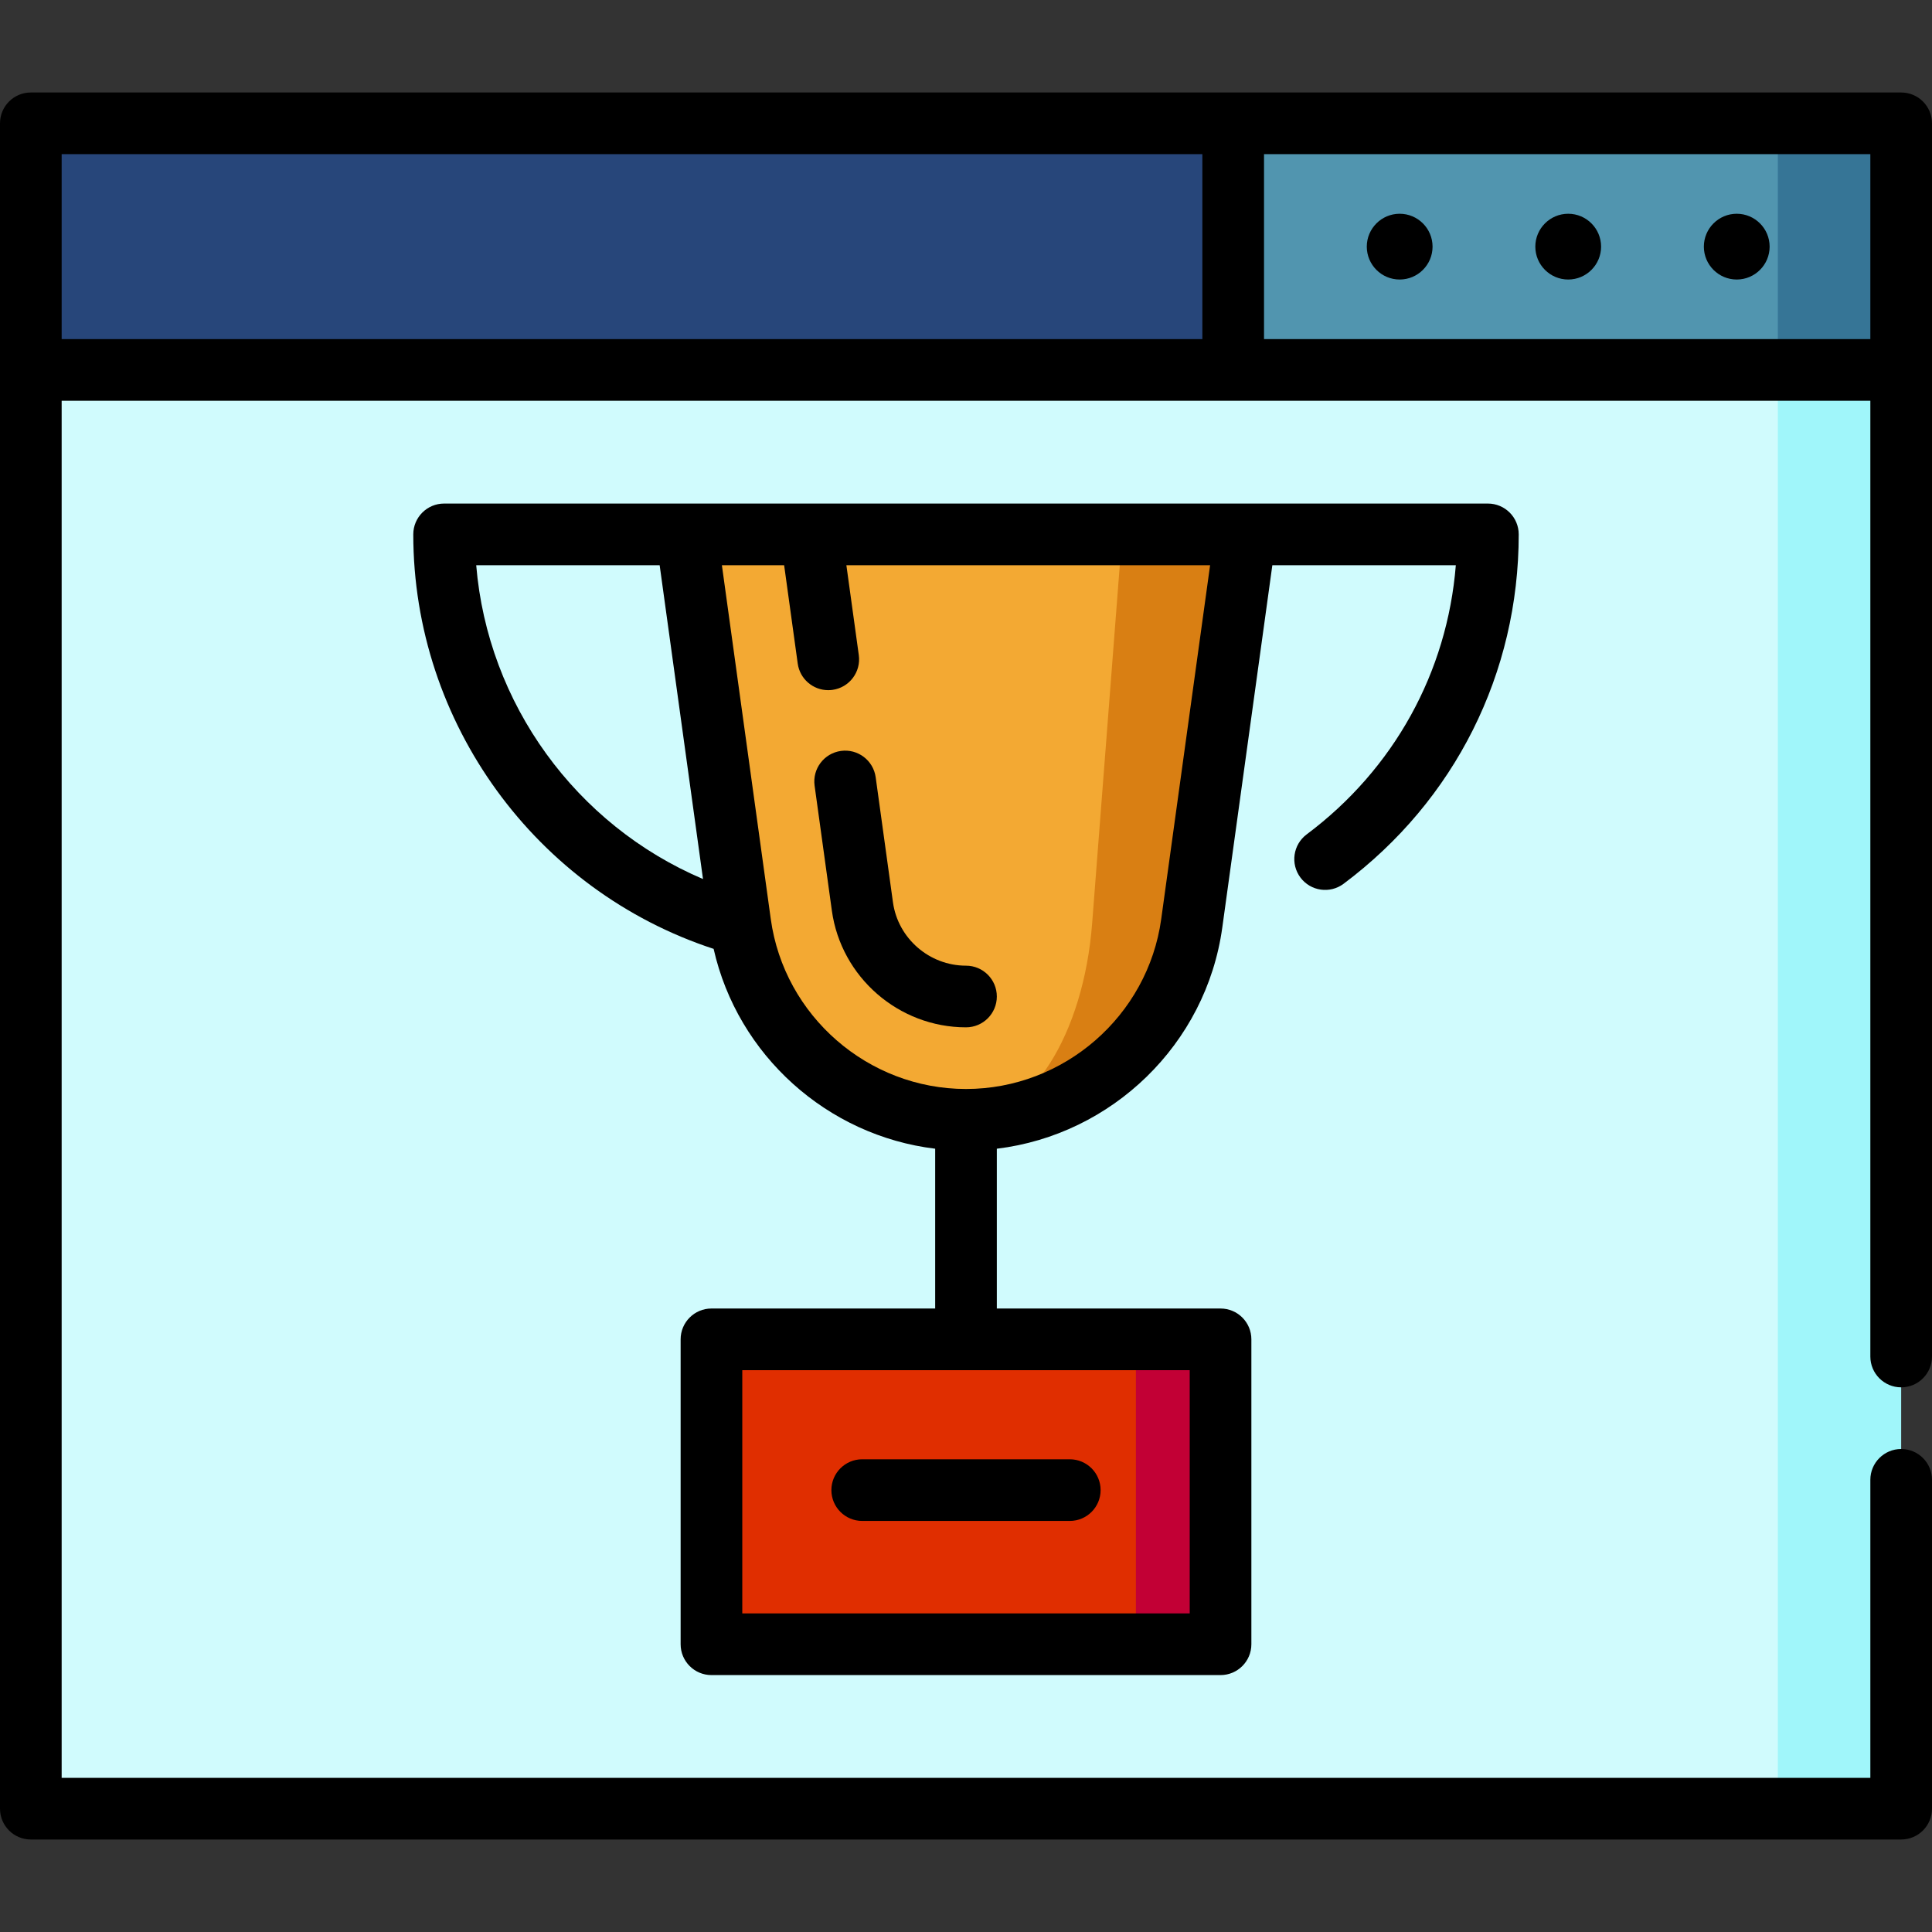
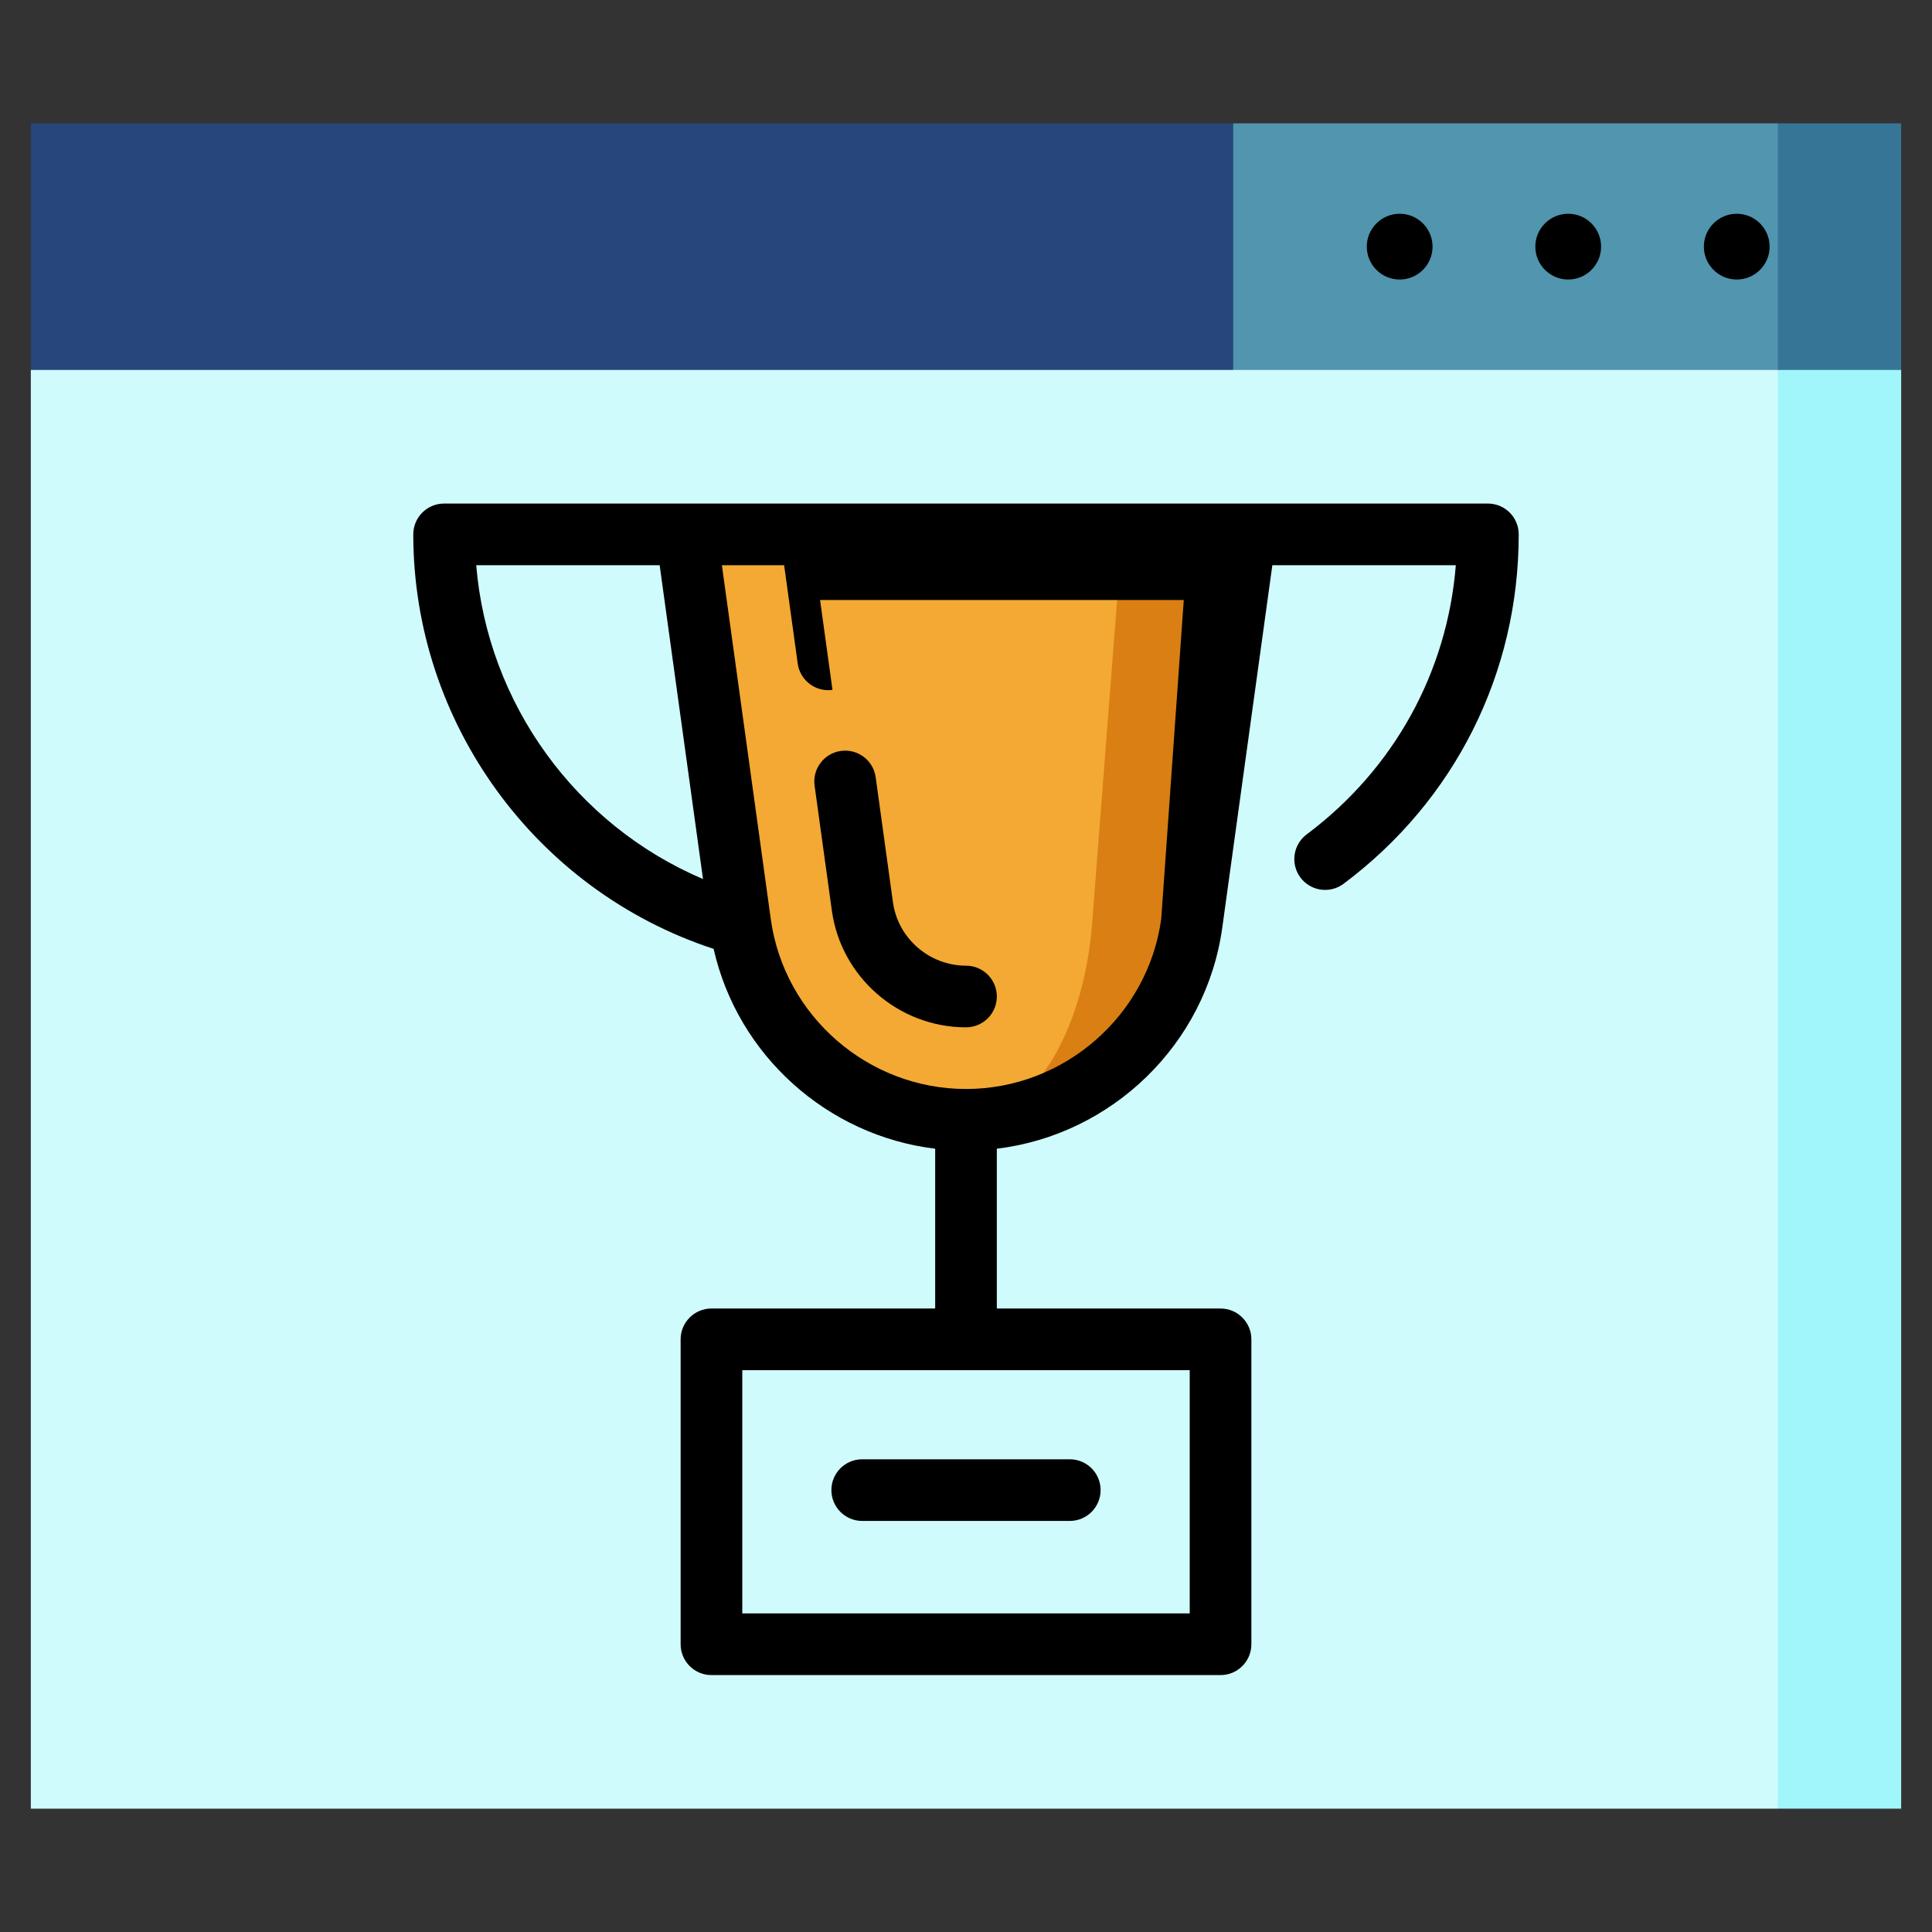
<svg xmlns="http://www.w3.org/2000/svg" version="1.1" id="Layer_1" viewBox="0 0 512 512" xml:space="preserve">
  <rect x="0" y="0" width="512" height="512" fill="#333333" stroke="none" />
  <polygon style="fill:#367596;" points="503.83,32.681 503.83,98.043 449.362,119.83 471.149,32.681 " />
  <polygon style="fill:#5195AF;" points="471.149,32.681 471.149,119.83 305.021,119.83 326.809,32.681 " />
  <polygon style="fill:#27467A;" points="8.17,32.681 8.17,98.043 40.851,119.83 326.809,119.83 326.809,32.681 " />
  <polygon style="fill:#A0F6FA;" points="503.83,98.043 503.83,479.319 471.149,479.319 427.574,288.681 471.149,98.043 " />
  <rect x="8.17" y="98.043" style="fill:#D0FBFD;" width="462.979" height="381.277" />
-   <polygon style="fill:#C20035;" points="322.364,354.936 322.364,435.745 300.577,435.745 279.69,394.894 300.577,354.936 " />
-   <rect x="189.004" y="354.936" style="fill:#E02E00;" width="112.019" height="80.809" />
  <path style="fill:#D97F13;" d="M297.387,141.61L256,296.762c30.536,0,55.767-22.66,59.829-52.079l14.239-103.072L297.387,141.61  L297.387,141.61z" />
  <path style="fill:#F3A933;" d="M181.933,141.61l14.239,103.072c4.062,29.419,29.292,52.079,59.829,52.079  c17.063,0,31.16-22.66,33.43-52.079l7.957-103.072L181.933,141.61L181.933,141.61z" />
-   <path d="M503.83,24.511H8.17c-4.512,0-8.17,3.657-8.17,8.17v446.638c0,4.513,3.658,8.17,8.17,8.17h495.66  c4.512,0,8.17-3.657,8.17-8.17V392.17c0-4.513-3.658-8.17-8.17-8.17s-8.17,3.657-8.17,8.17v78.979H16.34V106.213H495.66v253.277  c0,4.513,3.658,8.17,8.17,8.17s8.17-3.657,8.17-8.17V32.681C512,28.168,508.342,24.511,503.83,24.511z M16.34,40.851h302.298v49.021  H16.34V40.851z M334.979,89.872V40.851H495.66v49.021H334.979z" />
  <path d="M415.591,56.647c-4.805,0-8.715,3.91-8.715,8.715c0,4.805,3.91,8.715,8.715,8.715c4.805,0,8.715-3.91,8.715-8.715  S420.397,56.647,415.591,56.647z" />
  <path d="M370.928,56.647c-4.805,0-8.715,3.91-8.715,8.715c0,4.805,3.91,8.715,8.715,8.715s8.715-3.91,8.715-8.715  S375.733,56.647,370.928,56.647z" />
  <path d="M460.255,56.647c-4.805,0-8.715,3.91-8.715,8.715c0,4.805,3.91,8.715,8.715,8.715c4.805,0,8.715-3.91,8.715-8.715  S465.06,56.647,460.255,56.647z" />
-   <path d="M346.28,221.124c-3.613,2.702-4.352,7.823-1.649,11.436c2.703,3.615,7.823,4.352,11.436,1.649  c29.494-22.06,46.41-55.808,46.41-92.592c0-4.513-3.658-8.17-8.17-8.17H181.822c-0.069,0.001-0.136-0.002-0.204,0h-63.925  c-4.512,0-8.17,3.657-8.17,8.17c0,49.973,32.482,94.427,79.594,109.844c6.364,28.202,30.135,49.507,58.713,52.961v42.347h-59.286  c-4.512,0-8.17,3.657-8.17,8.17v80.806c0,4.513,3.658,8.17,8.17,8.17h134.913c4.512,0,8.17-3.657,8.17-8.17V354.94  c0-4.513-3.658-8.17-8.17-8.17H264.17v-42.347c30.463-3.682,55.475-27.644,59.751-58.623l13.264-96.013h48.624  C383.529,178.161,369.408,203.826,346.28,221.124z M315.286,427.574H196.714V363.11h118.573V427.574z M126.201,149.787h48.614  l11.488,83.167C152.645,218.64,129.247,186.501,126.201,149.787z M307.735,243.564c-3.544,25.67-25.785,45.028-51.735,45.028  s-48.191-19.358-51.735-45.028l-12.955-93.777h16.495l3.599,26.06c0.565,4.091,4.067,7.054,8.083,7.054  c0.373,0,0.749-0.025,1.129-0.077c4.47-0.618,7.593-4.741,6.975-9.212l-3.291-23.823h96.389L307.735,243.564z" />
+   <path d="M346.28,221.124c-3.613,2.702-4.352,7.823-1.649,11.436c2.703,3.615,7.823,4.352,11.436,1.649  c29.494-22.06,46.41-55.808,46.41-92.592c0-4.513-3.658-8.17-8.17-8.17H181.822c-0.069,0.001-0.136-0.002-0.204,0h-63.925  c-4.512,0-8.17,3.657-8.17,8.17c0,49.973,32.482,94.427,79.594,109.844c6.364,28.202,30.135,49.507,58.713,52.961v42.347h-59.286  c-4.512,0-8.17,3.657-8.17,8.17v80.806c0,4.513,3.658,8.17,8.17,8.17h134.913c4.512,0,8.17-3.657,8.17-8.17V354.94  c0-4.513-3.658-8.17-8.17-8.17H264.17v-42.347c30.463-3.682,55.475-27.644,59.751-58.623l13.264-96.013h48.624  C383.529,178.161,369.408,203.826,346.28,221.124z M315.286,427.574H196.714V363.11h118.573V427.574z M126.201,149.787h48.614  l11.488,83.167C152.645,218.64,129.247,186.501,126.201,149.787z M307.735,243.564c-3.544,25.67-25.785,45.028-51.735,45.028  s-48.191-19.358-51.735-45.028l-12.955-93.777h16.495l3.599,26.06c0.565,4.091,4.067,7.054,8.083,7.054  c0.373,0,0.749-0.025,1.129-0.077l-3.291-23.823h96.389L307.735,243.564z" />
  <path d="M222.853,199.005c-4.47,0.618-7.593,4.741-6.975,9.212l4.574,33.112c2.435,17.629,17.717,30.924,35.549,30.924  c4.512,0,8.17-3.657,8.17-8.17s-3.658-8.17-8.17-8.17c-9.714,0-18.038-7.231-19.362-16.819l-4.574-33.112  C231.447,201.51,227.323,198.385,222.853,199.005z" />
  <path d="M220.326,394.894c0,4.513,3.658,8.17,8.17,8.17h55.007c4.512,0,8.17-3.657,8.17-8.17c0-4.513-3.658-8.17-8.17-8.17h-55.007  C223.984,386.723,220.326,390.38,220.326,394.894z" />
</svg>